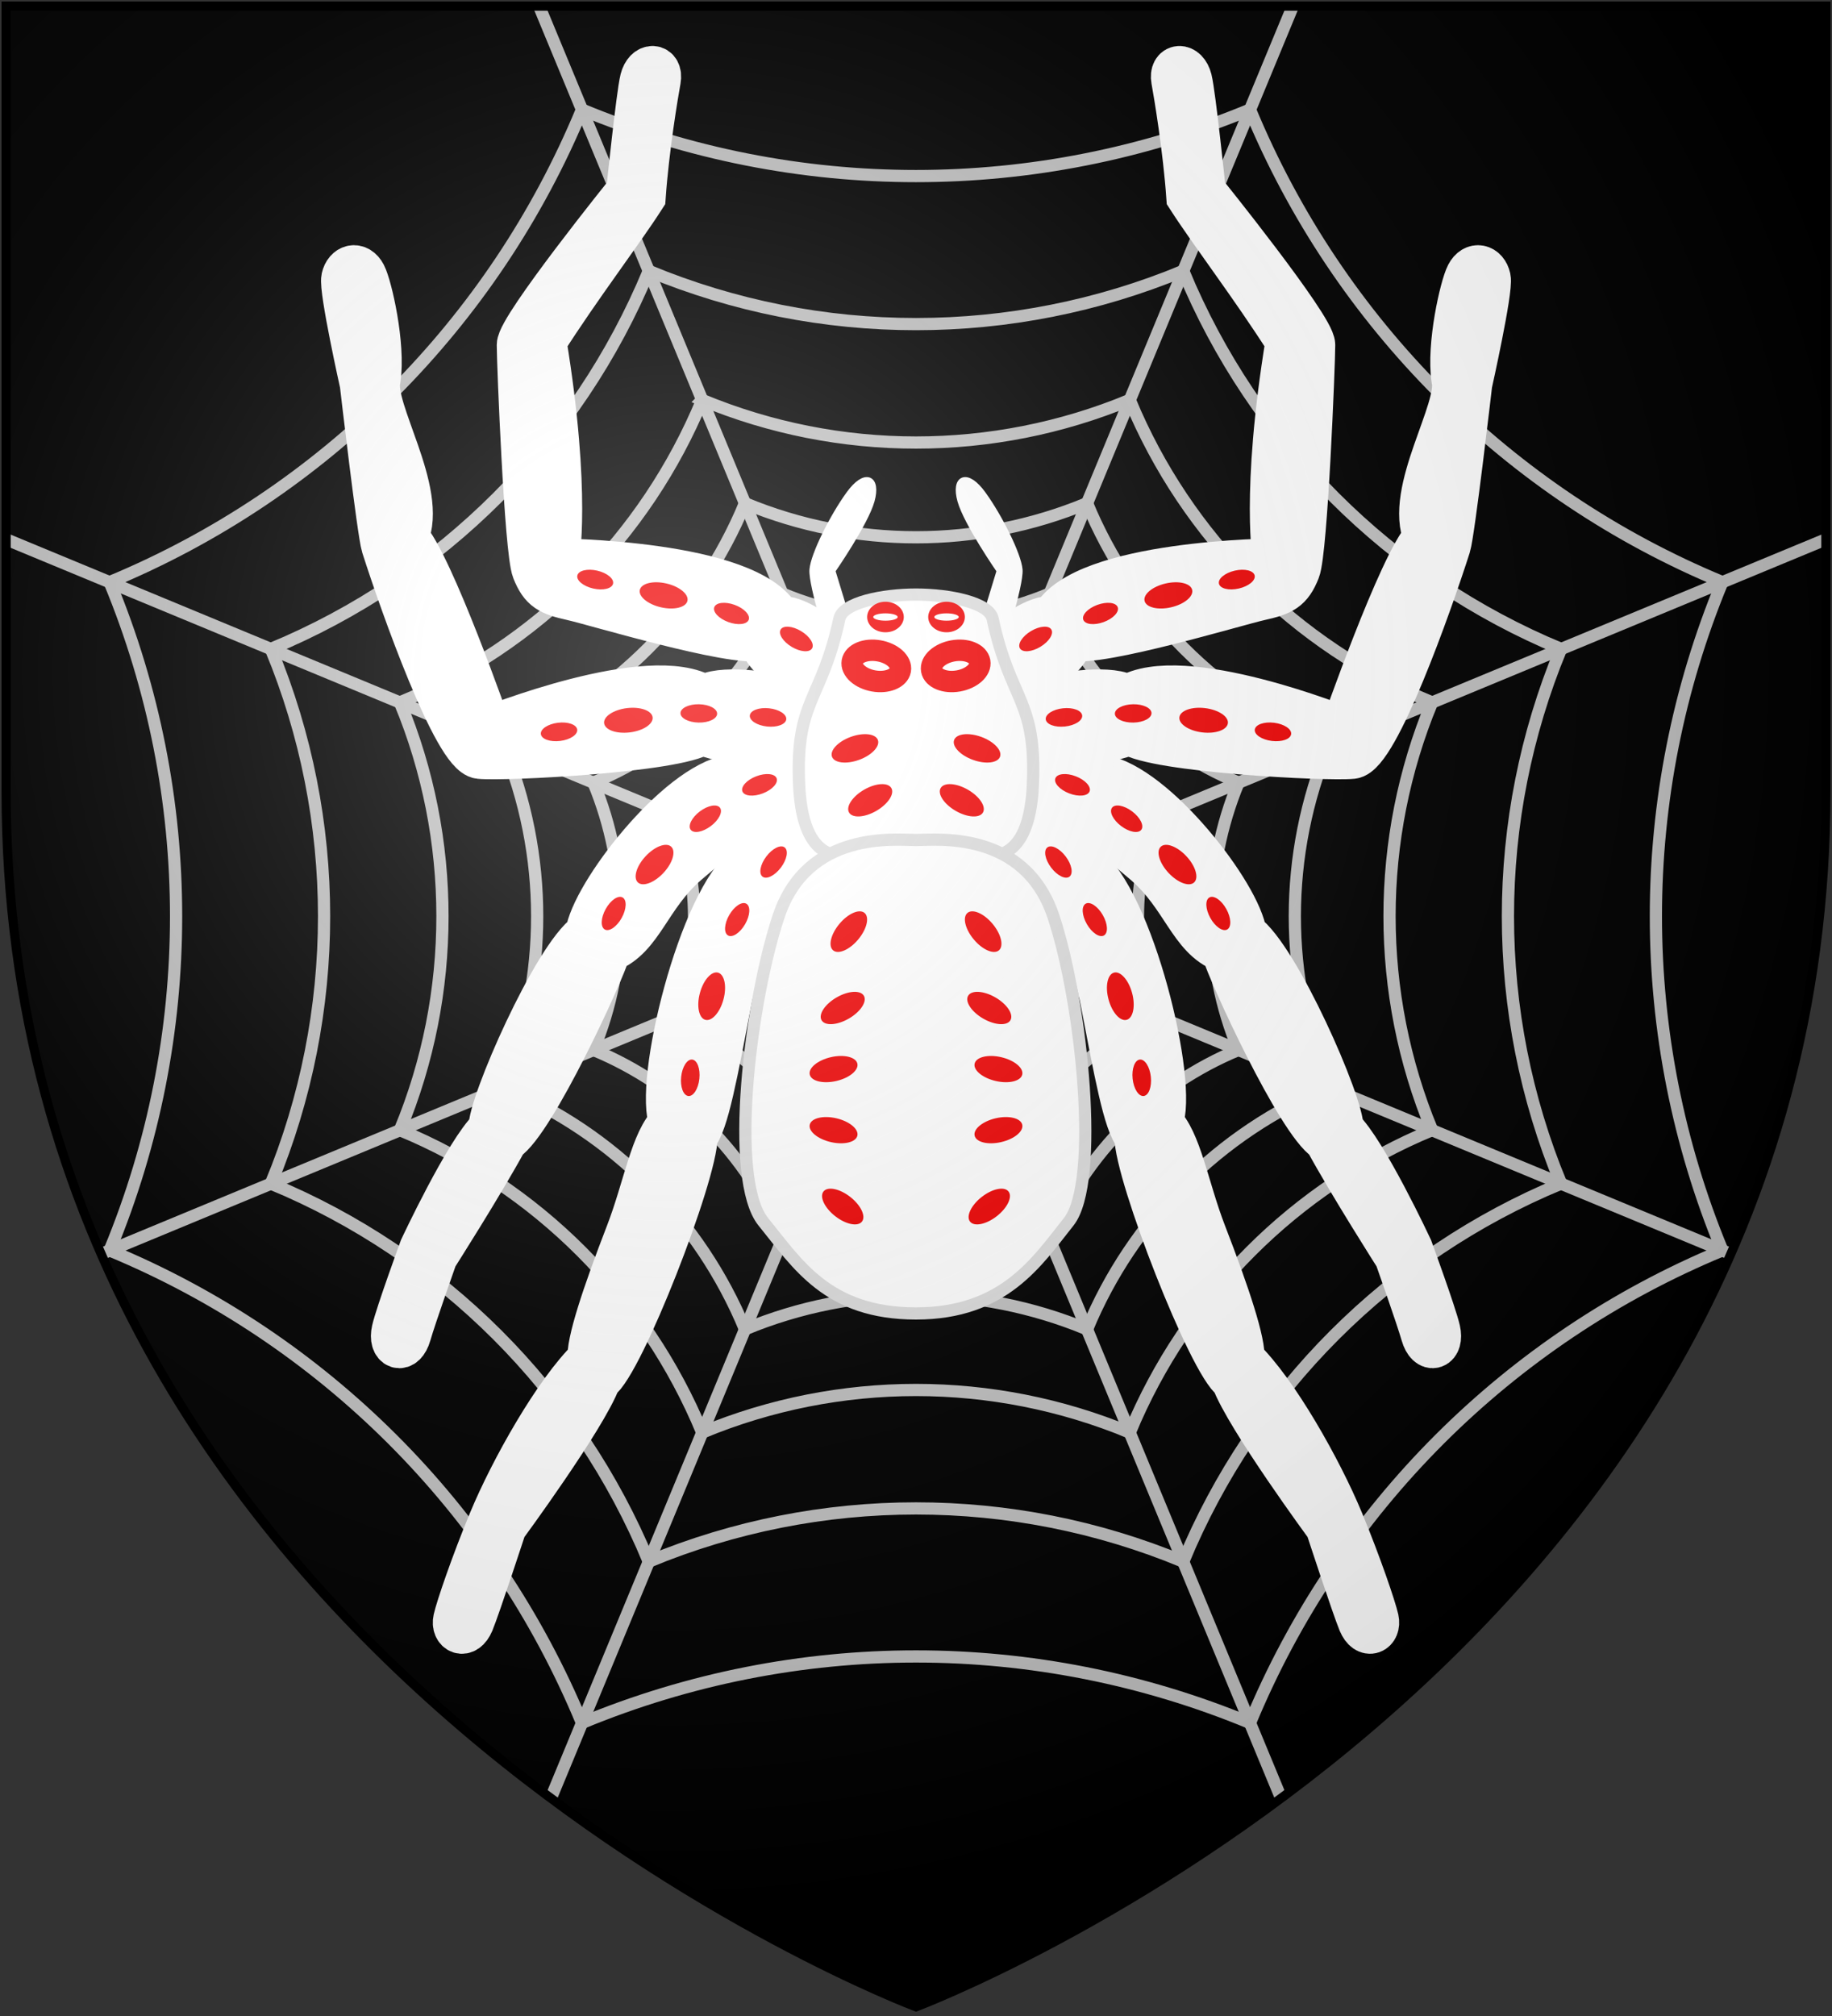
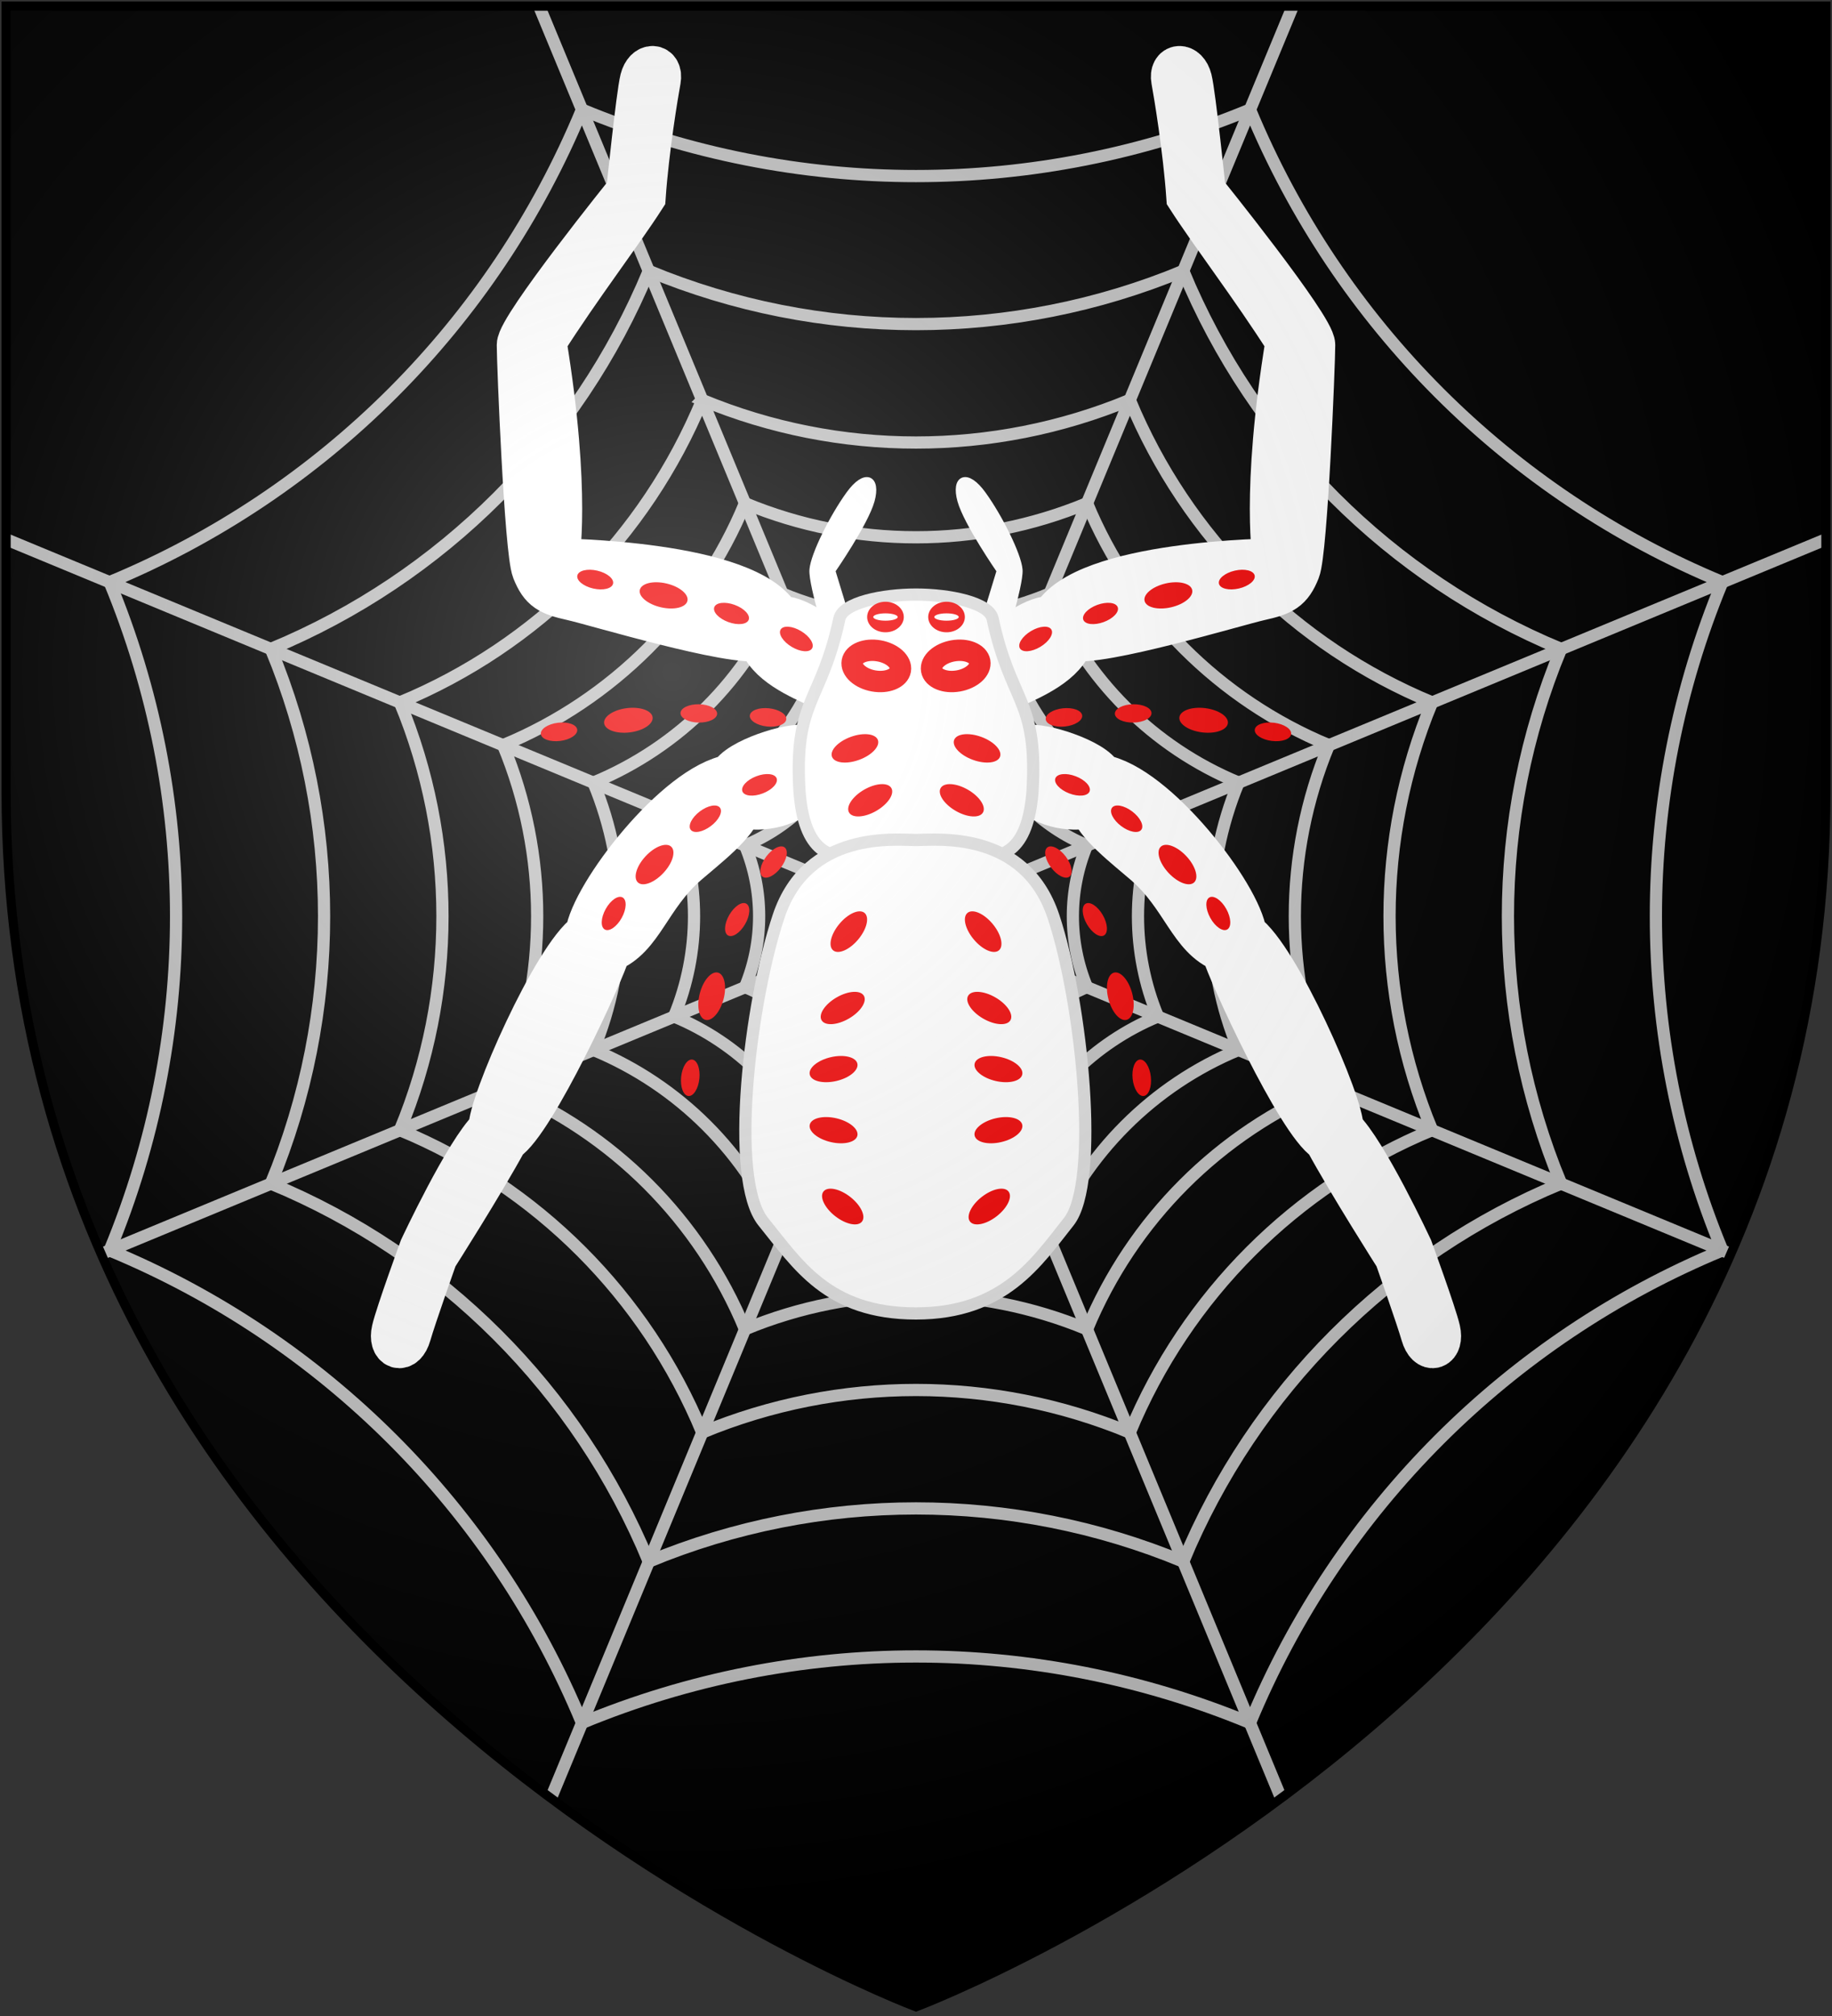
<svg xmlns="http://www.w3.org/2000/svg" xmlns:xlink="http://www.w3.org/1999/xlink" id="svg29" version="1.1" height="660" width="600">
  <rect width="100%" height="100%" fill="#333333" stroke="none" />
  <defs id="defs17">
    <radialGradient r="405" cy="220" cx="220" gradientUnits="userSpaceOnUse" id="rg">
      <stop id="stop2" offset="0" style="stop-color:#ffffff;stop-opacity:.3" />
      <stop id="stop4" offset="0.2" style="stop-color:#ffffff;stop-opacity:.2" />
      <stop id="stop6" offset="0.6" style="stop-color:#666666;stop-opacity:.1" />
      <stop id="stop8" offset="1" style="stop-color:#000000;stop-opacity:.13" />
    </radialGradient>
    <path d="m 2 2 v 257 c 0 286 298 398 298 398 c 0 0 298 -112 298 -398 V 2 Z" id="shield" />
  </defs>
  <use xlink:href="#shield" style="fill:#000000" id="bg" />
  <path id="web1" style="opacity:1;fill:none;fill-opacity:1;stroke:#c0c0c0;stroke-width:4;stroke-miterlimit:4;stroke-dasharray:none;stroke-opacity:1" d="m 265.141,314.404 c 9.245,3.83 16.591,11.175 20.42,20.421 9.245,-3.829 19.633,-3.829 28.878,0 3.83,-9.245 11.175,-16.591 20.421,-20.42 -3.829,-9.245 -3.829,-19.633 0,-28.878 -9.245,-3.83 -16.591,-11.175 -20.42,-20.421 -9.245,3.829 -19.633,3.829 -28.878,0 -3.83,9.245 -11.175,16.591 -20.421,20.42 3.829,9.245 3.83,19.633 0,28.878 z m 11.669,-70.425 c 14.848,6.151 31.532,6.151 46.381,0 6.15,14.848 17.947,26.645 32.796,32.796 -6.151,14.848 -6.151,31.532 0,46.381 -14.848,6.15 -26.645,17.947 -32.796,32.796 -14.848,-6.15 -31.532,-6.15 -46.381,0 -6.15,-14.848 -17.947,-26.645 -32.796,-32.796 6.15,-14.848 6.15,-31.532 0,-46.381 14.848,-6.15 26.645,-17.947 32.796,-32.796 z m -9.626,-23.24 c 21.012,8.703 44.621,8.703 65.633,0 8.703,21.012 25.397,37.706 46.409,46.409 -8.703,21.012 -8.703,44.621 0,65.633 -21.012,8.703 -37.706,25.397 -46.409,46.409 -21.012,-8.703 -44.621,-8.703 -65.633,0 -8.703,-21.012 -25.397,-37.706 -46.409,-46.409 8.703,-21.012 8.703,-44.621 0,-65.633 21.012,-8.703 37.706,-25.397 46.409,-46.409 z m -10.941,-26.407 c 28.016,11.606 59.496,11.606 87.513,1e-5 11.605,28.014 33.863,50.271 61.878,61.875 -11.606,28.017 -11.606,59.496 0,87.513 -28.014,11.605 -50.271,33.863 -61.875,61.879 -28.016,-11.605 -59.496,-11.605 -87.513,0 -11.605,-28.015 -33.863,-50.272 -61.879,-61.876 11.605,-28.016 11.605,-59.496 1e-5,-87.513 28.015,-11.605 50.272,-33.863 61.876,-61.878 z m -12.252,-29.577 c 35.861,14.855 76.154,14.855 112.016,0 14.854,35.858 43.345,64.348 79.204,79.201 -14.855,35.861 -14.855,76.154 0,112.016 -35.858,14.854 -64.348,43.345 -79.201,79.205 -35.861,-14.854 -76.154,-14.854 -112.016,0 -14.854,-35.859 -43.345,-64.349 -79.205,-79.202 14.854,-35.861 14.854,-76.154 0,-112.016 35.859,-14.854 64.349,-43.345 79.202,-79.204 z m -14.002,-33.803 c 44.826,18.568 95.193,18.569 140.019,-3e-5 18.568,44.823 54.181,80.435 99.005,99.002 -18.568,44.826 -18.569,95.193 2e-5,140.019 -44.823,18.568 -80.435,54.181 -99.002,99.006 -44.826,-18.567 -95.193,-18.568 -140.019,3e-5 -18.568,-44.824 -54.181,-80.437 -99.006,-99.004 18.567,-44.826 18.568,-95.193 -4e-5,-140.019 44.824,-18.568 80.437,-54.181 99.004,-99.005 z m -17.502,-42.254 c 56.032,23.21 118.99,23.21 175.023,0 23.209,56.03 67.726,100.546 123.757,123.755 -23.21,56.032 -23.21,118.99 0,175.023 -56.03,23.209 -100.546,67.726 -123.755,123.758 -56.032,-23.209 -118.99,-23.209 -175.023,0 -23.209,-56.031 -67.726,-100.547 -123.758,-123.756 23.209,-56.032 23.209,-118.99 0,-175.023 56.031,-23.209 100.547,-67.726 123.756,-123.757 z m -176.573,320.66 c 70.04,29.011 125.685,84.655 154.697,154.692 70.041,-29.012 148.739,-29.011 218.78,10e-5 v -0.002 c 29.011,-70.038 84.655,-125.683 154.69,-154.695 -29.014,-70.041 -29.013,-148.739 1e-4,-218.78 -70.038,-29.011 -125.683,-84.655 -154.695,-154.69 -70.041,29.014 -148.739,29.013 -218.78,7e-6 -29.011,70.038 -84.655,125.683 -154.692,154.695 29.012,70.041 29.011,148.739 7e-6,218.78 z" />
  <path id="web2" style="fill:none;stroke:#c0c0c0;stroke-width:4;stroke-linecap:butt;stroke-linejoin:miter;stroke-miterlimit:4;stroke-dasharray:none;stroke-opacity:1" d="m 176.564,2 123.436,298 123.436,-298 m 174.564,174.564 -298,123.436 266.859,110.537 m -147.277,178.158 -119.582,-288.695 -119.582,288.695 m -147.277,-178.158 266.859,-110.537 -298,-123.436" />
  <g id="g1708">
-     <path id="leg1" style="fill:#ffffff;stroke:#ffffff;stroke-width:15;stroke-miterlimit:4;stroke-dasharray:none;fill-opacity:1" d="m336.54,259.52c0,0 20.67,15.48 18.2,23.72c15.64,11.1 30.46,72.02 25.11,84.37c6.22,5.66 8.52,21.2 14.3,36.2c7.94,20.5 13.09,36.27 12.45,41.18c11.11,10.7 25.51,36.22 32.51,53.09c5.84,14.07 10.7,28.4 11.53,32.1c0.82,3.7 -2.89,5.76 -4.95,0.83c-2.06,-4.94 -10.69,-31.28 -10.69,-31.28c0,0 -26.34,-35.81 -30.88,-48.15c-7.41,-4.94 -31.69,-67.1 -31.69,-79.85c-3.58,-3.78 -6.67,-20.9 -11.27,-44.87c-3.78,-19.91 -12.85,-34.46 -11.77,-37.45c-6.18,-1.88 -15.55,-11.84 -19.53,-18.94c0,0 6.28,-3.13 6.68,-10.95z" />
    <path id="leg2" style="fill:#ffffff;stroke:#ffffff;stroke-width:15;stroke-miterlimit:4;stroke-dasharray:none;fill-opacity:1" d="m336.35,244.92c4.24,-1.19 22.07,4.43 24.15,9.56c17.69,2.88 45.28,38.69 46.92,51.44c10.69,7.42 32.1,55.99 31.69,63.8c7.82,7.41 22.63,39.1 22.63,39.1c0,0 7.83,21.41 9.06,26.75c1.24,5.35 -2.87,7 -4.53,1.23c-1.64,-5.76 -8.64,-25.5 -8.64,-25.5c0,0 -15.22,-23.88 -23.05,-38.29c-9.05,-5.76 -31.69,-54.74 -33.75,-62.15c-10.7,-4.11 -12.96,-17.51 -25.51,-28.4c-6.18,-5.35 -16.47,-13.17 -17.7,-18.93c-7.75,1.72 -16.47,-0.4 -21.08,-6.01c0,0 0.53,-7.26 -0.19,-12.6z" />
-     <path id="leg3" style="fill:#ffffff;stroke:#ffffff;stroke-width:15;stroke-miterlimit:4;stroke-dasharray:none;fill-opacity:1" d="m342,229.64c6.12,-2.78 23.01,-4.53 27.23,-1.09c17.69,-11.11 70.78,10.29 70.78,10.29c0,0 18.93,-54.33 27.17,-62.97c-6.58,-14.82 11.57,-41.85 9.11,-51.74c-1.65,-11.11 2.75,-30.31 4.68,-34.02c1.92,-3.7 5.5,-2.73 6.32,0.97c0.83,3.7 -6.06,34.57 -6.06,34.57c0,0 -5.68,48.85 -7.05,53.1c-6.18,19.34 -23.47,67.91 -31.28,68.74c-7.82,0.82 -64.62,-2.07 -72.85,-7.83c-7.64,3.05 -19.36,4.2 -24.65,2.61c0,0 -0.04,-6.77 -3.4,-12.63z" />
    <path id="leg4" style="fill:#ffffff;stroke:#ffffff;stroke-width:15;stroke-miterlimit:4;stroke-dasharray:none;fill-opacity:1" d="m326.57,212.4c4.19,-3.67 13.2,-10.59 18.43,-9.72c9.89,-18.52 72.86,-18.93 72.86,-18.93c0,0 -4.12,-21.81 4.12,-72.03c-11.53,-18.11 -25.11,-35.81 -32.51,-47.33c-1.12,-15.83 -4.12,-33.76 -4.95,-38.28c-0.82,-4.54 3.71,-4.94 4.95,0c1.23,4.93 4.52,36.63 4.52,36.63c0,0 35.82,44.45 35.82,50.21c0,5.77 -2.47,67.51 -4.94,73.68c-2.47,6.17 -4.94,7.4 -12.35,9.05c-7.42,1.65 -52.28,15.23 -61.75,13.17c-1.77,7.92 -13.48,12.85 -19.26,15.48c0,0 -3.92,-6.62 -4.94,-11.93z" />
    <path id="palps" style="fill:#ffffff;stroke:#ffffff;stroke-width:2;stroke-miterlimit:4;stroke-dasharray:none;fill-opacity:1" d="m322.24,203.83l5.18,-16.98c0,0 -10.8,-15.56 -12.87,-22.97c-2.05,-7.42 2.06,-9.47 7.4,-2.06c5.36,7.41 11.53,19.75 11.95,24.69c0.4,4.94 -6.48,26.8 -7.61,29.1c-0.88,-10.08 -4.05,-11.78 -4.05,-11.78z" />
  </g>
  <use height="100%" width="100%" transform="matrix(-1,0,0,1,600,0)" id="use1710" xlink:href="#g1708" y="0" x="0" />
  <path id="body1" style="fill:#ffffff;stroke:#dcdcdc;stroke-width:4;stroke-miterlimit:4;stroke-dasharray:none;fill-opacity:1" d="m300,194.65c-10.93,0 -23.97,2.64 -25.1,7.92c-5.86,27.25 -14.4,26.34 -13.18,54.33c0.94,21.03 9.43,25.61 20.18,22.48c9.48,-2.77 14.97,-2.75 18.1,-2.89c3.13,0.14 8.62,0.12 18.1,2.89c10.75,3.13 19.24,-1.45 20.18,-22.48c1.22,-27.99 -7.32,-27.08 -13.18,-54.33c-1.13,-5.28 -14.17,-7.92 -25.1,-7.92z" />
  <path id="body2" style="fill:#ffffff;stroke:#dcdcdc;stroke-width:4;stroke-miterlimit:4;stroke-dasharray:none;fill-opacity:1" d="m300,275c-6.45,0 -35.52,-3.39 -45,25c-9.45,28.41 -16.32,86.06 -5,100c11.32,13.94 21.13,30 50,30c28.87,0 39.68,-17.06 50,-30c10.32,-12.94 4.45,-71.59 -5,-100c-9.48,-28.39 -38.55,-25 -45,-25z" />
  <g id="g1956">
    <ellipse id="spotleg11" style="opacity:1;fill:#ee0000;fill-opacity:1;stroke-width:2;stroke-miterlimit:4;stroke-dasharray:none" cx="183" cy="354" rx="6" ry="3" transform="rotate(-31)" />
    <ellipse id="spotleg12" style="opacity:1;fill:#ee0000;fill-opacity:1;stroke-width:2;stroke-miterlimit:4;stroke-dasharray:none" cx="270" cy="312" rx="6" ry="3" transform="rotate(-20)" />
    <ellipse id="spotleg13" style="opacity:1;fill:#ee0000;fill-opacity:1;stroke-width:2;stroke-miterlimit:4;stroke-dasharray:none" cx="329" cy="276" rx="8" ry="4" transform="rotate(-13)" />
    <ellipse id="spotleg14" style="opacity:1;fill:#ee0000;fill-opacity:1;stroke-width:2;stroke-miterlimit:4;stroke-dasharray:none" cx="352" cy="276" rx="6" ry="3" transform="rotate(-13)" />
    <ellipse id="spotleg21" style="opacity:1;fill:#ee0000;fill-opacity:1;stroke-width:2;stroke-miterlimit:4;stroke-dasharray:none" cx="322" cy="270" rx="6" ry="3" transform="rotate(-6)" />
    <ellipse id="spotleg22" style="opacity:1;fill:#ee0000;fill-opacity:1;stroke-width:2;stroke-miterlimit:4;stroke-dasharray:none" cx="367" cy="240" rx="6" ry="3" transform="rotate(-1)" />
    <ellipse id="spotleg23" style="opacity:1;fill:#ee0000;fill-opacity:1;stroke-width:2;stroke-miterlimit:4;stroke-dasharray:none" cx="420" cy="186" rx="8" ry="4" transform="rotate(7)" />
    <ellipse id="spotleg24" style="opacity:1;fill:#ee0000;fill-opacity:1;stroke-width:2;stroke-miterlimit:4;stroke-dasharray:none" cx="443" cy="187" rx="6" ry="3" transform="rotate(7)" />
    <ellipse id="spotleg31" style="opacity:1;fill:#ee0000;fill-opacity:1;stroke-width:2;stroke-miterlimit:4;stroke-dasharray:none" cx="420" cy="114" rx="6" ry="3" transform="rotate(21)" />
    <ellipse id="spotleg32" style="opacity:1;fill:#ee0000;fill-opacity:1;stroke-width:2;stroke-miterlimit:4;stroke-dasharray:none" cx="456" cy="-8" rx="6" ry="3" transform="rotate(37)" />
    <ellipse id="spotleg33" style="opacity:1;fill:#ee0000;fill-opacity:1;stroke-width:2;stroke-miterlimit:4;stroke-dasharray:none" cx="470" cy="-89" rx="8" ry="4" transform="rotate(47)" />
    <ellipse id="spotleg34" style="opacity:1;fill:#ee0000;fill-opacity:1;stroke-width:2;stroke-miterlimit:4;stroke-dasharray:none" cx="455" cy="-204" rx="6" ry="3" transform="rotate(61)" />
    <ellipse id="spotleg41" style="opacity:1;fill:#ee0000;fill-opacity:1;stroke-width:2;stroke-miterlimit:4;stroke-dasharray:none" cx="434" cy="-107" rx="6" ry="3" transform="rotate(53)" />
    <ellipse id="spotleg42" style="opacity:1;fill:#ee0000;fill-opacity:1;stroke-width:2;stroke-miterlimit:4;stroke-dasharray:none" cx="440" cy="-160" rx="6" ry="3" transform="rotate(60)" />
    <ellipse id="spotleg43" style="opacity:1;fill:#ee0000;fill-opacity:1;stroke-width:2;stroke-miterlimit:4;stroke-dasharray:none" cx="410" cy="-270" rx="8" ry="4" transform="rotate(75)" />
    <ellipse id="spotleg44" style="opacity:1;fill:#ee0000;fill-opacity:1;stroke-width:2;stroke-miterlimit:4;stroke-dasharray:none" cx="390" cy="-335" rx="6" ry="3" transform="rotate(84)" />
    <ellipse id="spotbody1" style="opacity:1;fill:#ee0000;fill-opacity:1;stroke-width:2;stroke-miterlimit:4;stroke-dasharray:none" cx="322" cy="305" rx="8" ry="4" transform="rotate(50, 322, 305)" />
    <ellipse id="spotbody2" style="opacity:1;fill:#ee0000;fill-opacity:1;stroke-width:2;stroke-miterlimit:4;stroke-dasharray:none" cx="324" cy="330" rx="8" ry="4" transform="rotate(30, 324, 330)" />
    <ellipse id="espotbody3" style="opacity:1;fill:#ee0000;fill-opacity:1;stroke-width:2;stroke-miterlimit:4;stroke-dasharray:none" cx="327" cy="350" rx="8" ry="4" transform="rotate(13, 327, 350)" />
    <ellipse id="spotbody4" style="opacity:1;fill:#ee0000;fill-opacity:1;stroke-width:2;stroke-miterlimit:4;stroke-dasharray:none" cx="327" cy="370" rx="8" ry="4" transform="rotate(-13, 327, 370)" />
    <ellipse id="spotbody5" style="opacity:1;fill:#ee0000;fill-opacity:1;stroke-width:2;stroke-miterlimit:4;stroke-dasharray:none" cx="324" cy="395" rx="8" ry="4" transform="rotate(142, 324, 395)" />
    <ellipse id="spothead1" style="opacity:1;fill:#ee0000;fill-opacity:1;stroke-width:2;stroke-miterlimit:4;stroke-dasharray:none" cx="320" cy="245" rx="8" ry="4" transform="rotate(20, 320, 245)" />
    <ellipse id="spothead2" style="opacity:1;fill:#ee0000;fill-opacity:1;stroke-width:2;stroke-miterlimit:4;stroke-dasharray:none" cx="315" cy="262" rx="8" ry="4" transform="rotate(30, 315, 262)" />
    <ellipse id="eyes1" style="opacity:1;fill:#ffffff;fill-opacity:1;stroke:#ee0000;stroke-width:7;stroke-miterlimit:4;stroke-dasharray:none" cx="313" cy="218" rx="8" ry="5" transform="rotate(-10, 313, 218)" />
    <ellipse id="eyes2" style="opacity:1;fill:#ee0000;fill-opacity:1;stroke-width:2.29;stroke-miterlimit:4;stroke-dasharray:none" cx="310" cy="202" rx="6" ry="5" />
    <ellipse id="eyes3" style="opacity:1;fill:#ffffff;fill-opacity:1;stroke-width:1;stroke-miterlimit:4;stroke-dasharray:none" cx="310" cy="202" rx="4" ry="1.2" />
  </g>
  <use height="100%" width="100%" transform="matrix(-1,0,0,1,600,0)" id="use1958" xlink:href="#g1956" y="0" x="0" />
  <use xlink:href="#shield" style="fill:url(#rg);stroke:#000000;stroke-width:3;" id="shine" />
</svg>